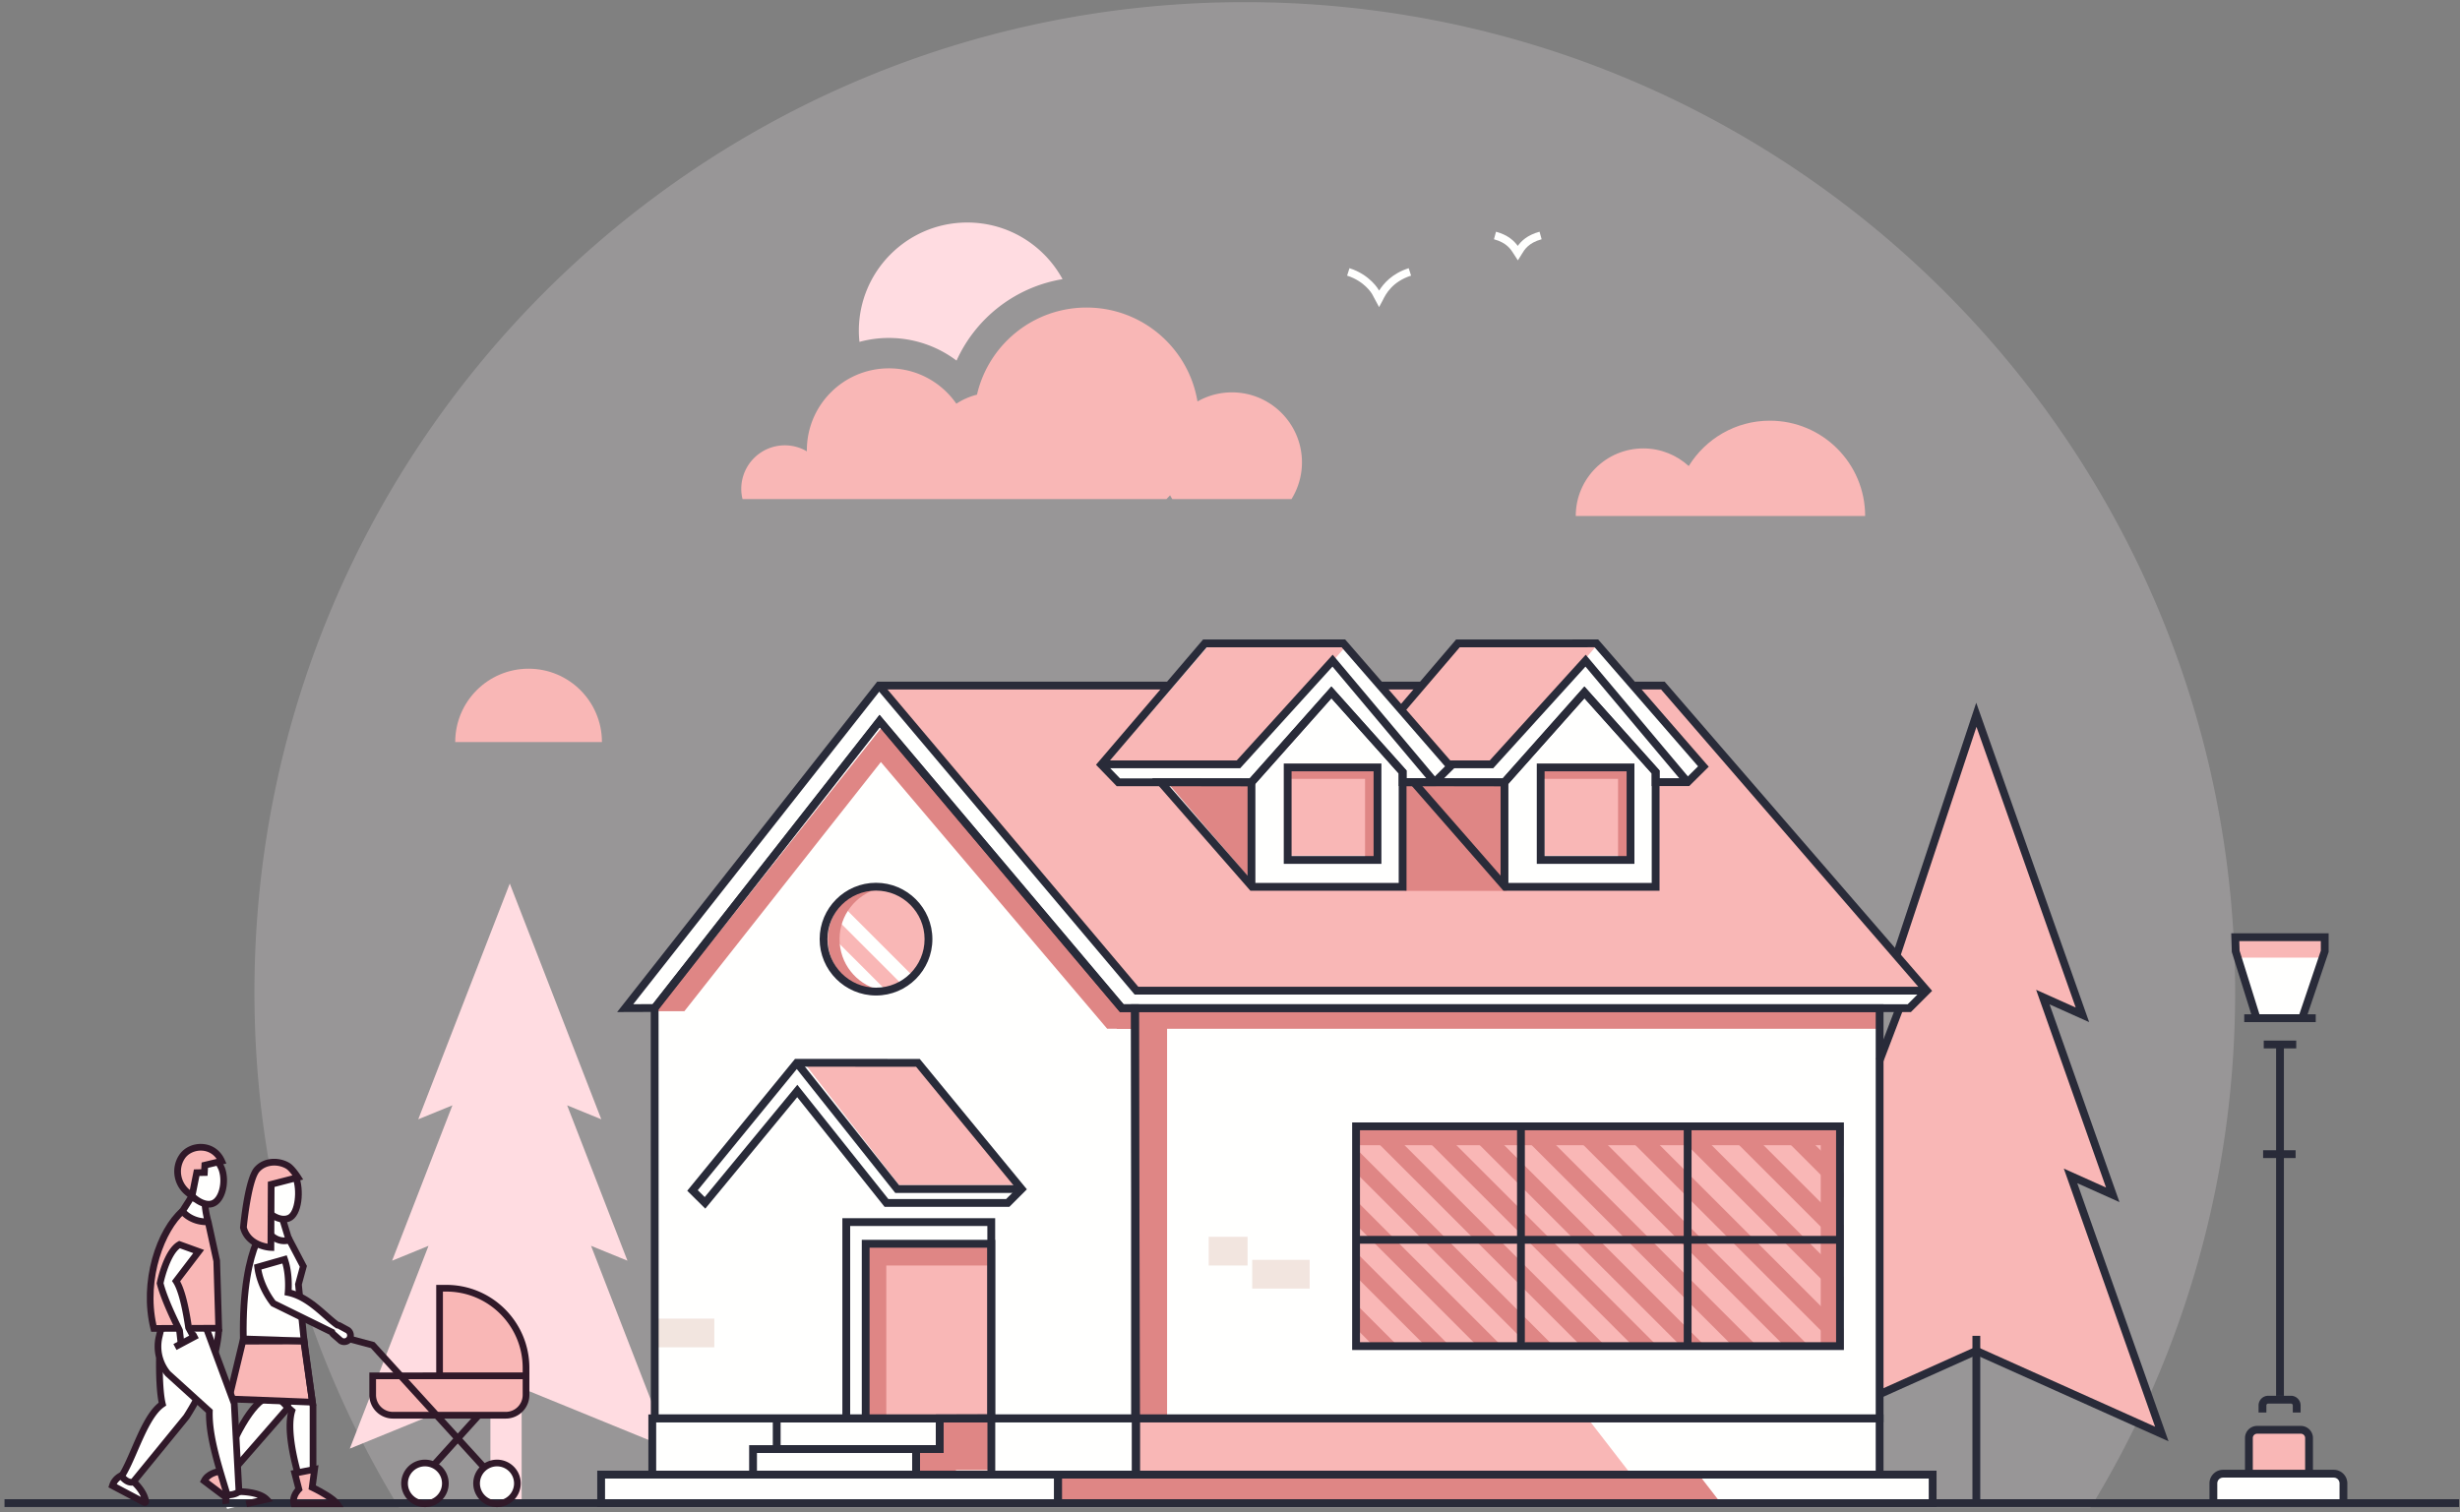
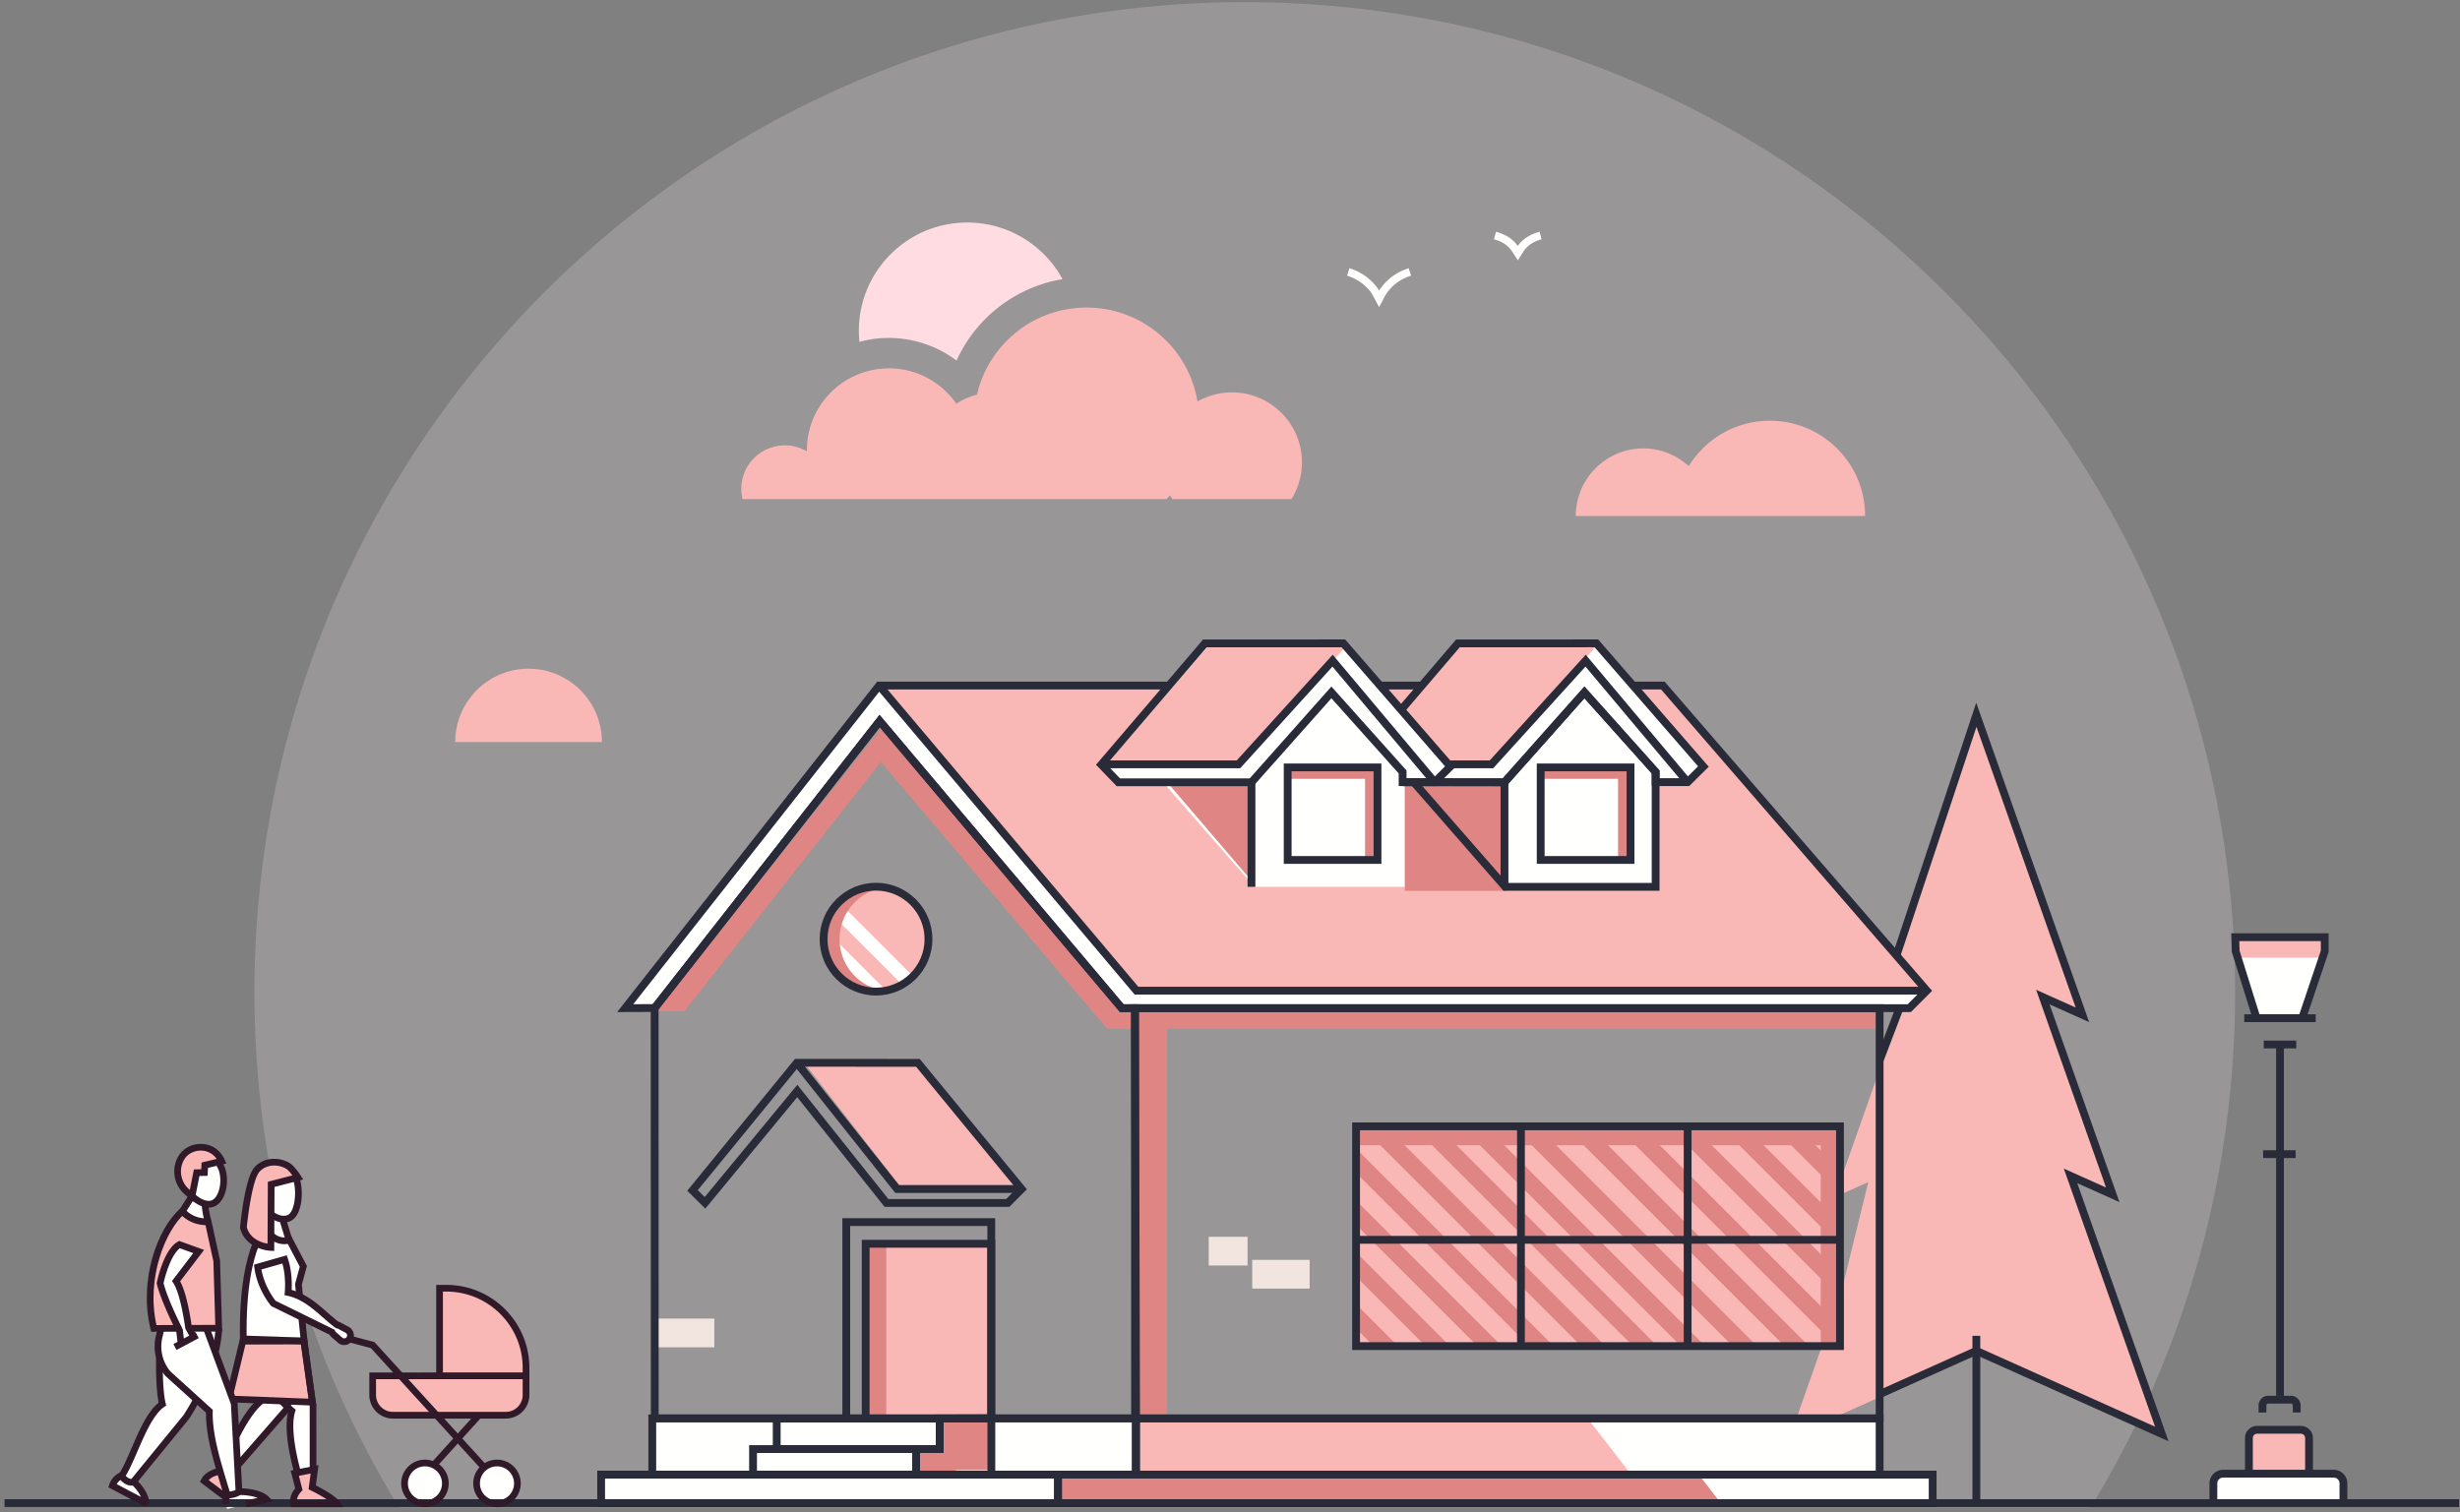
<svg xmlns="http://www.w3.org/2000/svg" width="496" height="305" viewBox="0 0 496 305">
  <rect x="0" y="0" width="496" height="305" fill="#808080" stroke="none" />
  <g fill="none" fill-rule="evenodd">
    <path fill="#FDF0F5" fill-opacity=".2" d="M51.301 200.11c0 38.066 10.656 73.639 29.138 103.915h341.086c18.486-30.276 29.138-65.849 29.138-103.914 0-47.669-16.7-91.436-44.572-125.766A201.793 201.793 0 0 0 391.7 58.437C355.605 22.581 305.88.432 250.984.432c-110.28 0-199.683 89.397-199.683 199.679" />
    <path fill="#F9B7B6" d="M106.575 134.865c8.17 0 14.791 6.622 14.791 14.79H91.784c0-8.168 6.622-14.79 14.79-14.79" />
    <path fill="#FFDCE1" d="M192.866 72.728a22.666 22.666 0 0 0-13.64-4.57 22.61 22.61 0 0 0-5.937.792 21.63 21.63 0 0 1-.125-2.211c0-12.074 9.788-21.862 21.862-21.862 8.294 0 15.508 4.619 19.213 11.424a28.596 28.596 0 0 0-21.373 16.427" />
    <path fill="#F9B7B6" d="M235.193 100.65c.248-.25.491-.505.727-.766.139.26.287.516.441.766h24.041a14.035 14.035 0 0 0 2.107-7.394c0-7.8-6.323-14.123-14.122-14.123-2.526 0-4.892.672-6.944 1.834-1.781-10.745-11.114-18.94-22.364-18.94-10.766 0-19.773 7.504-22.091 17.566a14.031 14.031 0 0 0-4.166 1.824c-2.987-4.305-7.959-7.13-13.596-7.13-9.138 0-16.545 7.408-16.545 16.546 0 .067.01.132.01.2a8.726 8.726 0 0 0-4.45-1.22 8.783 8.783 0 0 0-8.782 8.782c0 .71.093 1.395.251 2.055h85.483" />
-     <path fill="#FFDCE1" d="M105.176 279.956v22.765H98.88v-22.146l-28.35 11.582 15.87-40.9-7.34 3 12.159-31.333-6.886 2.814 18.452-47.549 18.453 47.549-6.886-2.814 12.159 31.332-7.34-2.999 15.871 40.9-29.866-12.201" />
    <path fill="#FFFFFE" d="M278.061 61.933l.694-1.293c.035-.064.075-.144.122-.238.492-.982 1.797-3.59 5.634-4.813l-.478-1.5c-3.375 1.075-5.1 3.133-5.966 4.523l-.036-.067c-.074-.135-1.762-3.125-5.941-4.457l-.478 1.501c3.575 1.139 5.022 3.683 5.036 3.709l1.413 2.635M306.04 52.508l.658-1.041c.052-.082.106-.173.165-.271.497-.831 1.328-2.222 3.966-2.943l-.415-1.52c-2.488.681-3.702 1.895-4.393 2.86-.722-.99-1.93-2.188-4.384-2.86l-.415 1.52c2.57.703 3.39 2.01 3.988 2.965l.83 1.29" />
    <path fill="#F9B7B6" d="M331.34 90.437c3.529 0 6.735 1.353 9.155 3.555 3.385-5.482 9.43-9.149 16.347-9.149 10.615 0 19.22 8.605 19.22 19.22h-58.35c0-7.525 6.1-13.626 13.627-13.626" />
    <path fill="#FFFFFE" d="M29.435 303.2l-6.763-3.574c.472-1.515 1.85-2.065 1.85-2.065 2.434-3.752 4.594-12.047 8.221-14.522-.734-2.995-.594-9.244-.594-9.244a8.528 8.528 0 0 1-.095-4.083l.428-1.797-1.472.004c-2.416-9.828 1.571-19.98 5.77-23.65l1.934-3.039c.041.027.077.049.113.074l-.108-.108-.005.034-.94-.783c-2.075-1.728-2.592-4.729-1.161-7.018.018-.027.031-.053.05-.078 1.646-2.604 6.371-2.918 8.036.832l-.729.173c.041.054.081.104.117.16h.005c.252.373.468.784.63 1.233.931 2.587.108 6.281-1.868 6.992-.454.164-.963.164-1.485.04.18 1.9.608 3.635.608 3.635l1.723 7.908.405 13.552s-.022 1.803-.72 4.795l3.848 10.388.954 17.775s3.964-.079 5.548 1.548l-7.924 1.942c-.662-1.316.018-2.793.018-2.793l.085-.025h-.099c-1.813-6.018-3.735-11.888-3.6-16.876l-2.637-2.394c-1.089 1.981-1.998 3.387-1.998 3.387l-10.737 13.143s2.453 2.046 2.592 4.434" />
    <path fill="#FFFFFE" d="M41.36 298.692c.738-1.534 2.466-1.862 2.466-1.862l1.355-2.934.522.477c1.417-3.54 4.176-9.574 7.24-11.772 0 0-.058-.09-.153-.255l-6.16-.275 2.619-12c-.185-10.29 1.291-16.17 2.587-19.314-1.084-.578-2.146-1.545-2.565-3.171 0 0 .891-9.624 2.732-11.698 1.656-1.863 4.464-1.788 6.205-.754.9.532 2.048 2.347 2.048 2.347l-.369.095c.94 2.698.495 7.3-1.445 8.116-.387.165-.823.21-1.278.165l1.143 3.754 3.047 5.802-.99 3.631.243 2.45c1.156.554 2.218 1.29 3.204 2.071 1.678 1.335 3.123 2.796 4.419 3.696.14.012.279.051.414.122l1.651.895c.41.275.603.748.55 1.208l.184.081c-.234.26-.509.61-.702.966l-.153-.068c-.4.208-.896.203-1.3-.064l-1.45-1.27a1.053 1.053 0 0 1-.297-.44l-4.567-2.245-1.53-.752.472 4.774 1.683 12.337.122.852v13.088l.045-.009-.045.76v2.882c.747.25 3.771 1.32 4.608 2.52l-8.366.773c-.472-1.52.9-2.985.9-2.985l-.823-3.214.661-.131c-1.053-3.788-2.268-9.453-1.246-12.786a20.433 20.433 0 0 1-.927-.836l-.113.511-10.381 11.89.072.064-1.935 2.216s1.768 2.651 1.741 5.292l-6.138-5M455.24 205.345h8.931l4.553-13.765v-2.564h-18.036v2.564l4.553 13.765" />
    <path fill="#F9B7B6" d="M379.49 237.153l-8.51 3.817 14.095-39.876-6.012 1.609 19.42-58.543 21.39 60.514-7.982-3.58 14.095 39.876-8.51-3.817 18.4 52.053-37.393-16.771-37.394 16.771 18.4-52.053" />
    <path fill="#F9B7B6" d="M398.483 144.16l-19.42 58.543 14.521-5.426 4.899-53.117" />
    <path fill="#F9B7B6" d="M391.682 179.786l-21.39 60.515 16.493-7.398 4.897-53.117" />
    <path fill="#F9B7B6" d="M385.824 227.79h-6.527l-14.863 60.515 16.492-7.397 4.898-53.118" />
    <path fill="#301929" d="M303.157 158.232l1.277-.923-2.621-3.624-1.276.923 2.62 3.624M252.142 158.232l1.276-.923-2.62-3.624-1.276.923 2.62 3.624" />
-     <path fill="#FFFFFE" d="M228.96 203.33l.224 82.728H379.1v-82.729H228.96M177.479 145.424l48.818 57.905h2.662l.019 82.734h-96.843l-.022-82.763 45.366-57.876" />
    <path fill="#FFFFFE" d="M329.73 138.267h5.668l53.216 61.528-3.535 3.534H226.297l-48.818-57.905-45.366 57.876-5.939.02 51.196-65.057h58.425l93.935.004M379.1 297.403H229.125v-11.345H379.1z" />
    <path fill="#FFFFFE" d="M229.184 297.403h-97.55v-11.345h97.55zM263.806 303.146h-142.48v-5.743h142.48z" />
    <path fill="#FFFFFE" d="M389.792 303.146H213.441v-5.743h176.351z" />
    <path fill="#F9B7B6" d="M178.067 178.96c5.087.767 8.991 5.145 8.991 10.446s-3.904 9.679-8.99 10.446c-5.088-.767-8.992-5.145-8.992-10.446s3.904-9.679 8.991-10.446" />
    <path fill="#FFFFFE" d="M181.645 198.33l-12.705-12.705c.148-.203.3-.405.46-.6a11.56 11.56 0 0 0 1.407-1.432l13.095 13.096c-.715.61-1.375 1.338-2.257 1.641M167.94 191.805c.136-.893.089-1.855-.018-2.79l10.777 10.778H174.8l-6.84-6.842c.02-.384.01-.766-.02-1.146" />
    <path fill="#DF8685" d="M175.888 178.96c.405.061.8.154 1.19.26-4.492 1.22-7.801 5.308-7.801 10.186s3.309 8.967 7.8 10.187c-.388.106-.784.198-1.19.259-5.086-.767-8.99-5.145-8.99-10.446s3.904-9.679 8.99-10.446" />
    <path fill="#F9B7B6" d="M371.44 271.482h-97.573V227.16h97.573zM200.315 286.095h-25.32v-35.252h25.32zM181.29 239.009h24.384l-20.15-24.656H162.13l19.16 24.656M329.205 173.432h-18.112v-18.665h18.112zM278.19 173.432h-18.112v-18.665h18.113zM229.455 297.814h99.75l-9.056-11.72h-90.694v11.72" />
    <path fill="#DF8685" d="M213.44 303.047v-5.76h128.996l4.45 5.76H213.442M235.315 286.056h-5.802v-82.727h5.802z" />
    <path fill="#DF8685" d="M379.433 207.482H225.16v-3.534h154.274z" />
    <path fill="#DF8685" d="M229.208 207.471h-5.978l-45.622-53.786-39.616 50.251h-5.647l45.447-57.253 48.736 57.283h2.662l.018 3.505" />
    <path fill="#F9B7B6" d="M229.59 199.793l159.024.002-52.886-61.53-158.028-.003 51.89 61.53" />
    <path fill="#FFFFFE" d="M303.796 157.77l16.114-18.128 14.358 16.052v23.158h-30.337l-18.445-21.11 18.31.029" />
    <path fill="#FFFFFE" d="M283.042 143.2l11.485-13.44 27.92-.007 21.576 24.84-3.177 3.148h-6.454v-2.047l-14.359-16.052-16.114 18.129h-20.542l-.335-14.572" />
    <path fill="#FFFFFE" d="M222.62 154.207l20.892-24.446 27.92-.008 21.577 24.84-3.178 3.148h-6.454v-2.047l-14.358-16.052-16.115 18.129h-26.843l-3.44-3.564" />
    <path fill="#FFFFFE" d="M252.78 157.77l16.115-18.128 14.358 16.052v23.158h-30.336l-18.445-21.11 18.308.029" />
    <path fill="#DF8685" d="M286.33 157.741l17.466 20.405V157.77h-3.24l-14.226-.03" />
-     <path fill="#F9B7B6" d="M329.205 172.575h-17.808v-17.808h17.808zM278.038 172.575h-17.807v-17.808h17.807z" />
    <path fill="#DF8685" d="M235.315 157.741l17.465 20.405V157.77h-3.238l-14.227-.03M329.205 173.432h-2.96v-18.337h2.96z" />
    <path fill="#DF8685" d="M329.205 157.074h-18.112v-2.307h18.112zM278.19 173.432h-2.959v-18.337h2.96z" />
    <path fill="#DF8685" d="M278.19 157.074h-18.112v-2.307h18.113z" />
    <path fill="#F9B7B6" d="M283.042 143.2l9.164 10.947h8.969l21.148-24.394-27.796.008-11.485 13.438M222.498 154.767l28.204-.62 21.148-24.394-27.796.008-21.556 25.006" />
    <path fill="#DF8685" d="M299.58 227.257l44.781 44.78h-4.907l-44.782-44.78h4.907M320.496 227.257l44.782 44.78h-4.909l-44.781-44.78h4.908M330.955 227.257l40.732 40.731v4.05h-.858l-44.781-44.781h4.907M310.038 227.257l44.781 44.78h-4.907l-44.782-44.78h4.908M362.33 227.257l9.357 9.358v4.907l-14.265-14.265h4.907M341.413 227.257l30.274 30.273v4.908l-35.181-35.181h4.907M351.872 227.257l19.815 19.815v4.908l-24.724-24.723h4.909M371.687 227.257v3.807l-3.807-3.807h3.807M289.942 227.257l44.782 44.78h-4.908l-44.781-44.78h4.907M273.96 253.106l18.932 18.932h-4.908l-14.024-14.024v-4.908M273.96 263.564l8.474 8.474h-4.908l-3.566-3.567v-4.907M273.96 232.19l39.848 39.848H308.9l-34.94-34.94v-4.908M273.96 242.648l29.39 29.39h-4.908l-24.482-24.482v-4.908M279.484 227.257l44.782 44.78h-4.908l-44.781-44.78h4.907M200.315 296.488h-10.393v-10.393h10.393z" />
    <path fill="#DF8685" d="M192.743 297.287h-7.59v-5.037h7.59zM303.796 179.671h-20.543v-21.9h20.543z" />
    <path fill="#F2E5DF" d="M251.542 255.229h-7.835v-5.791h7.835zM264.06 259.88h-11.583v-5.791h11.583zM144.026 271.725h-11.583v-5.791h11.583z" />
    <path fill="#DF8685" d="M371.44 230.968h-97.573v-3.81h97.573z" />
    <path fill="#DF8685" d="M370.595 271.089h-3.487v-43.528h3.487z" />
    <path fill="#F9B7B6" d="M88.268 277.148c-.01 0-.01-.696-.01-.696v-16.969h1.37c8.871 0 16.062 7.191 16.062 16.062v5.465a4.087 4.087 0 0 1-4.087 4.088H78.859a4.087 4.087 0 0 1-4.086-4.088v-3.862h13.495M61.196 270.611l1.683 12.34-14.85-.661-1.705-.076 2.628-12.027 12.244.424M32.73 258.858s1.3-6.343 3.905-7.796l3.87 1.402-4.554 5.97c1.638 2.472 1.818 7.278 2.583 9.88l6.044.056-.423-14.113-2.133-8.01-3.38-.55-1.953-1.99c-4.369 3.823-8.523 14.395-6.003 24.63l5.711-.022c-1.48-3.337-2.826-6.11-3.668-9.457M468.724 193.138h-17.91v-4.122h17.91zM465.562 296.803H453.44v-8.436h12.123z" />
    <path fill="#FFFFFE" d="M96.265 299.173a3.942 3.942 0 1 0 7.885 0 3.942 3.942 0 0 0-7.885 0M81.74 299.173a3.942 3.942 0 1 0 7.886 0 3.942 3.942 0 0 0-7.885 0M446.276 303.098h26.22v-3.353a2.941 2.941 0 0 0-2.941-2.942h-20.338a2.941 2.941 0 0 0-2.941 2.942v3.353" />
-     <path fill="#DF8685" d="M199.865 255.229h-25.32v-4.386h25.32z" />
    <path fill="#DF8685" d="M178.699 286.095h-4.154v-35.089h4.154z" />
    <path fill="#F9B7B6" d="M37.774 240.447c-2.075-1.728-2.592-4.729-1.161-7.018.018-.027.031-.053.05-.078 1.646-2.604 6.371-2.918 8.036.832l-3.406.812-.081 1.483-1.557.03-.94 4.722-.941-.783M49.226 247.57s.891-9.623 2.732-11.698c1.656-1.863 4.464-1.788 6.205-.753.9.532 2.048 2.346 2.048 2.346l-5.391 1.397-.054 12.726s-4.554-.19-5.54-4.018M58.973 297.126l3.992-.788-.477 3.638s4.068 1.937 5.026 3.31h-8.703c-.472-1.52.986-2.946.986-2.946l-.824-3.214M45.626 300.339c.176.461.365.899.621 1.304l-5.076-2.817c.324-1.56 2.291-2.097 2.291-2.097l.292-1.12c.383 1.634 1.283 3.177 1.872 4.73" />
    <path fill="#292B39" d="M437.231 290.677l-18.4-52.053 8.51 3.817-14.095-39.876 7.983 3.58-22.77-64.415-16.831 50.74 1.495.496 15.384-46.376 20.011 56.613-7.982-3.58L424.63 239.5l-8.51-3.817 18.4 52.053-36.038-16.164-19.704 8.838.644 1.437 19.06-8.548 38.748 17.379" />
    <path fill="#292B39" d="M399.27 303.636h-1.575V269.41h1.575z" />
    <path fill="#292B39" d="M495.824 303.934H.91v-1.575h494.914zM286.692 139.05v-1.575h-8.446v1.575h8.446M378.193 285.268H229.85l-.22-81.153h148.564v81.153zm-149.915 1.575h151.49V202.54H228.05l.228 84.303z" />
    <path fill="#292B39" d="M228.07 285.274h-95.267l-.022-81.704 44.6-56.9 48.43 57.445h2.241l.018 81.159zm-96.842 1.575h98.417l-.018-84.309h-3.084l-49.207-58.366-46.13 58.853.022 83.822z" />
    <path fill="#292B39" d="M225.811 204.115h159.475l4.283-4.283-.48-.554-53.451-61.8h-6.028v1.574h5.308l52.501 60.702-2.785 2.786h-158.09l-49.208-58.366-45.728 58.338-3.928.013 49.953-63.475 58.042-.002v-1.575l-58.807.002-52.44 66.636 7.95-.027 45.003-57.414 48.43 57.445M378.193 296.614h-148.4v-9.77h148.4v9.77zm1.575 1.575h-151.55v-12.92h151.55v12.92z" />
    <path fill="#292B39" d="M228.276 296.614h-95.974v-9.77h95.974v9.77zm1.575 1.575h-99.124v-12.92h99.124v12.92z" />
    <path fill="#292B39" d="M188.684 291.463h-31.291v-4.58h31.291v4.58zm1.575 1.575h-34.441v-7.73h34.441v7.73z" />
    <path fill="#292B39" d="M183.916 296.614h-31.294v-3.576h31.294v3.576zm1.575 1.575h-34.444v-6.726h34.444v6.726z" />
    <path fill="#292B39" d="M199.095 296.614h-13.604v-3.576h4.768v-6.19l8.836-.026v9.792zm-15.179 1.575h16.754v-12.947l-11.986.037v6.184h-4.768v6.726zM282.803 158.558H303.7l15.762-17.733 13.57 15.17v2.534h7.565l3.932-3.895-.484-.557-21.575-24.84-.236-.271h-.36l-28.283.007-11.72 13.715 1.197 1.023 11.25-13.163 27.197-.007 20.858 24.012-2.423 2.4h-5.343v-1.56l-15.148-16.934-16.466 18.524h-20.189v1.575" />
    <path fill="#292B39" d="M333.031 178.064H303.84l-17.067-19.533 16.926.028 15.762-17.734 13.57 15.17v22.07zm-29.907 1.575h31.482v-24.246l-15.148-16.934-16.466 18.524-19.692-.032 19.824 22.688z" />
    <path fill="#292B39" d="M304.133 178.852h-1.575V157.77h1.575zM339.67 158.247l1.205-1.012-21.153-25.192-19.346 21.316h-8.62v1.575h9.318l18.602-20.496 19.994 23.81M276.953 172.645h-16.537v-17.09h16.537v17.09zm1.575 1.575h-19.687v-20.24h19.687v20.24z" />
    <path fill="#292B39" d="M327.968 172.645h-16.537v-17.09h16.537v17.09zm1.575 1.575h-19.687v-20.24h19.687v20.24zM251.977 156.983h-26.155l-2.711-2.808 20.19-23.627 27.199-.007 20.857 24.012-2.423 2.4h-5.343v-1.56l-15.147-16.934-16.467 18.524zm-26.823 1.575h27.53l15.763-17.733 13.569 15.17v2.534h7.565l3.932-3.895-.483-.557-21.576-24.84-.235-.271h-.36l-28.283.007-21.592 25.266 4.17 4.32z" />
-     <path fill="#292B39" d="M282.016 178.064h-29.192l-17.066-19.533 16.926.028 15.763-17.734 13.569 15.17v22.07zm-29.907 1.575h31.482v-24.246l-15.147-16.934-16.466 18.524-19.692-.032 19.823 22.688z" />
    <path fill="#292B39" d="M253.118 178.852h-1.575V157.77h1.575zM288.654 158.247l1.206-1.012-21.153-25.192-19.346 21.316h-27.313v1.575h28.011l18.603-20.496 19.992 23.81M370.202 270.695h-95.997v-42.749h95.997v42.749zm1.575 1.575H272.63V226.37h99.147v45.899zM199.078 285.307h-27.661V247.26h27.66v38.047zm1.575 1.575h-30.811v-41.197h30.81v41.197z" />
    <path fill="#292B39" d="M199.078 285.307h-23.745v-33.676h23.745v33.676zm1.575 1.575h-26.895v-36.826h26.895v36.826zM202.853 241.827h-23.737l-18.352-23.046-18.676 22.643-1.4-1.386 20.351-24.903 23.663.006 20.22 24.617-2.069 2.069zm-60.648 1.93l18.538-22.474 17.614 22.119h25.149l3.54-3.54-21.6-26.296-25.154-.006-21.729 26.59 3.642 3.608zM212.533 302.357h-90.54v-4.168h90.54v4.168zm1.575 1.575h-93.69v-7.318h93.69v7.318z" />
    <path fill="#292B39" d="M388.885 302.357H214.108v-4.168h174.777v4.168zm1.575 1.575H212.533v-7.318H390.46v7.318zM180.515 240.597h25.469v-1.575h-24.709l-19.993-25.164-1.233.98 20.466 25.76M176.627 179.616c5.399 0 9.79 4.392 9.79 9.79 0 5.398-4.391 9.79-9.79 9.79-5.398 0-9.79-4.392-9.79-9.79 0-5.398 4.392-9.79 9.79-9.79zm0 21.155c6.267 0 11.366-5.098 11.366-11.365 0-6.266-5.099-11.365-11.366-11.365-6.266 0-11.364 5.099-11.364 11.365 0 6.267 5.098 11.365 11.364 11.365zM228.775 200.58h159.72v-1.575H229.506l-51.655-61.251-1.204 1.016 52.127 61.81M341.06 271.543h-1.575V227.16h1.575zM307.45 271.543h-1.575V227.16h1.575z" />
    <path fill="#292B39" d="M370.99 250.834h-97.573v-1.575h97.573z" />
    <path fill="#301929" d="M29.197 303.725a.874.874 0 0 0 .864-1.011c-.392-2.444-2.691-4.385-2.786-4.467l-.864 1.038c.014.013 1.346 1.14 1.998 2.61l-4.873-2.576a2.788 2.788 0 0 1 1.242-1.133l-.509-1.252c-.067.027-1.678.69-2.24 2.49l-.172.536 6.935 3.664a.852.852 0 0 0 .405.1M49.798 303.964l5.265-1.19-.842-.864c-1.768-1.814-5.877-1.75-6.048-1.751l.023 1.35c.733-.013 2.452.088 3.775.58l-2.47.559.297 1.316M44.88 303.394l1.336-.176c-.095-.741.216-1.376.216-1.383l-1.202-.612c-.054.1-.504 1.02-.35 2.17M44.065 272.878c.688-2.981.715-4.78.715-4.854l-1.35-.015c0 .017-.031 1.743-.679 4.567l1.314.302" />
    <path fill="#301929" d="M26.497 299.62c.157 0 .324-.017.49-.054l.23-.05 10.93-13.386c.036-.058.936-1.448 2.021-3.427l-1.184-.65a57.664 57.664 0 0 1-1.953 3.313l-10.539 12.902c-.459-.006-.877-.353-1.143-.624.81-1.357 1.584-3.136 2.394-5.008 1.508-3.48 3.218-7.425 5.382-8.9l.387-.264-.112-.454c-.707-2.875-.576-9.006-.576-9.067l-1.35-.031c-.005.247-.122 5.82.517 8.977-2.286 1.822-3.91 5.57-5.485 9.202-.878 2.022-1.706 3.932-2.552 5.234l-.243.374.248.37c.05.07 1.057 1.543 2.538 1.543" />
    <path fill="#301929" d="M45.928 302.182c.45 0 1.777-.069 2.691-.83l.256-.216-.976-18.215-5.553-15.001-1.265.468 5.481 14.81.927 17.292c-.364.195-.823.285-1.179.321l-.283-.935c-1.674-5.526-3.258-10.746-3.137-15.228l.01-.31-8.573-7.778a7.931 7.931 0 0 1-1.526-2.942 7.813 7.813 0 0 1-.085-3.759l.423-1.787-1.314-.312-.428 1.796a9.206 9.206 0 0 0 1.926 7.906l.063.066 8.15 7.395c-.054 4.624 1.53 9.836 3.2 15.345l.571 1.892.481.02.14.002" />
    <path fill="#301929" d="M30.484 268.596l5.427-.016v-1.35l-4.365.012c-2.129-9.56 1.876-19.142 5.674-22.466l-.886-1.016c-4.734 4.141-8.366 14.617-5.98 24.32l.13.516M38.548 268.572l6.25-.023-.436-14.369-1.724-7.908-1.318.287 1.71 7.848.378 12.797-4.865.018.005 1.35" />
    <path fill="#301929" d="M41.738 247.094c.068 0 .131 0 .198-.002l.333-.008.234-.288a.719.719 0 0 0 .104-.632 16.727 16.727 0 0 1-.621-3.678l-1.35.072a18.58 18.58 0 0 0 .459 3.156c-1.836-.17-2.97-1.03-3.47-1.517l1.656-2.604-1.138-.725-2.183 3.428.275.372c.072.101 1.827 2.426 5.503 2.426z" />
    <path fill="#301929" d="M42.085 243.545c.342 0 .675-.053.999-.169 2.43-.875 3.28-5.051 2.272-7.856-.18-.496-.634-1.265-.688-1.35l-1.157.693c.122.202.46.798.576 1.115.833 2.317.054 5.582-1.462 6.128-.986.355-2.588-.396-3.807-1.782l-.04-.052-1.018.888.045.054c1.107 1.257 2.75 2.331 4.28 2.331M35.956 271.275l1.242-.526a.827.827 0 0 1-.063-.212l-.261-2.271c-.018-.142-.023-.155-.369-.864-.76-1.555-2.75-5.64-3.528-8.615.369-1.709 1.566-5.77 3.294-7.033l2.695.976-4.288 5.62.265.401c.509.768 1.494 2.935 2.376 8.828.054.367.059.397.117.509l1.004 1.842 1.188-.646-.95-1.745c-.009-.041-.013-.095-.027-.16-.643-4.298-1.426-7.305-2.33-8.955l4.832-6.338-5.026-1.82-.266.15c-2.799 1.559-4.099 7.57-4.239 8.25l-.031.151.036.149c.783 3.123 2.875 7.412 3.663 9.027.117.244.207.423.252.52l.252 2.18c.022.189.076.38.162.582" />
    <path fill="#301929" d="M40.573 235.815l-1.472.03-.828 4.14-.067-.057c-1.823-1.517-2.259-4.157-1.022-6.142l.045-.07c.693-1.094 2.12-1.758 3.555-1.65a3.787 3.787 0 0 1 2.894 1.666l-3.029.723-.076 1.36zm-1.418 6.66l1.058-5.302 1.638-.032.09-1.606 3.703-.883-.328-.742c-.837-1.881-2.448-3.043-4.433-3.19-1.953-.142-3.825.747-4.792 2.27l-.054.084c-1.593 2.551-1.035 5.944 1.305 7.892l1.813 1.509zM35.596 272.261l4.477-2.388-.634-1.191-4.478 2.389.635 1.19M87.953 277.476h1.35v-16.99h.695c8.485 0 15.388 6.902 15.388 15.387v1.348h1.35v-1.348c0-9.23-7.509-16.738-16.738-16.738h-2.045v18.34M57.308 250.92c.689 0 1.157-.167 1.197-.182l.599-.22-1.535-5.054-1.296.393 1.13 3.715c-.567.006-1.427-.128-2.286-.933l-.923.984c1.121 1.053 2.277 1.298 3.114 1.298" />
    <path fill="#301929" d="M57.227 246.555c.45 0 .882-.085 1.287-.256 2.525-1.064 2.844-6.444 1.71-9.26l-1.25.505c1.025 2.551.458 6.903-.982 7.511-.85.357-1.957.07-3.127-.81l-.81 1.078c1.08.814 2.169 1.232 3.172 1.232M48.538 295.865l9.895-11.336.414-1.883-1.318-.29-.342 1.545-9.666 11.076 1.017.888M48.191 290.034c1.778-3.558 3.537-6.028 5.094-7.143l-.787-1.096c-1.76 1.26-3.614 3.83-5.513 7.637l1.206.602M62.443 296.39h1.35l-.009-12.843-1.877-13.243-1.34.19 1.876 13.195v12.702" />
    <path fill="#301929" d="M59.45 297.507l1.301-.363c-1.557-5.569-2.003-9.975-1.256-12.407l.131-.426-.342-.287A23.128 23.128 0 0 1 57.2 282l-.999.91c.621.68 1.251 1.304 1.886 1.862-.842 3.455.261 8.79 1.363 12.735" />
    <path fill="#301929" d="M66.21 302.611H59.85c.031-.931.868-1.778.877-1.788l.28-.272-.743-2.902 2.371-.467-.423 3.193.446.211c.994.474 2.48 1.277 3.55 2.025zm-7.439 1.35h10.498l-.738-1.062c-.868-1.24-3.708-2.744-4.85-3.316l.54-4.09-5.617 1.109.914 3.557c-.473.573-1.341 1.884-.891 3.327l.144.475zM45.118 302.498l.814-1.079-3.852-2.902c.716-.818 1.976-1.04 1.99-1.043l-.217-1.332c-.099.016-2.412.412-3.289 2.242l-.243.499 4.797 3.615M63.775 283.498l-1.868-13.7-13.369-.463-2.754 11.427 1.31.316 2.497-10.356 11.133.386 1.494 10.979-15.062-.584-.049 1.35 16.668.645" />
    <path fill="#301929" d="M48.407 271.164l13.653-.038-.549-5.514-1.345.133.405 4.035-10.84.03c-.163-10.046 1.282-15.768 2.537-18.814l-1.246-.514c-1.332 3.232-2.871 9.329-2.633 20.02l.018.662M59.747 261.543l1.341-.134-.229-2.323 1.026-3.767-3.168-6.037-1.197.627 2.92 5.567-.949 3.496.256 2.571" />
    <path fill="#301929" d="M58.96 237.054l-4.955 1.285-.058 12.488c-1.184-.211-3.506-.926-4.185-3.315.261-2.707 1.188-9.65 2.556-11.192 1.386-1.559 3.811-1.539 5.355-.62.369.217.873.799 1.287 1.354zm-3.668 15.237l.059-12.906 5.782-1.499-.495-.782c-.13-.2-1.269-1.97-2.277-2.566-1.989-1.181-5.134-1.274-7.056.886-1.926 2.178-2.803 11.076-2.898 12.084l-.009.117.027.114c.878 3.41 4.42 4.45 6.165 4.523l.702.03zM105.386 278.15v3.187a3.416 3.416 0 0 1-3.412 3.413H79.23a3.416 3.416 0 0 1-3.413-3.413v-3.186h29.569zM79.23 286.1h22.744a4.767 4.767 0 0 0 4.762-4.763v-4.536H74.467v4.536a4.768 4.768 0 0 0 4.763 4.763zM69.751 268.838a.603.603 0 0 1 .144.82.605.605 0 0 1-.806.184l-1.408-1.234a.4.4 0 0 1-.108-.163l-.095-.256-11.929-5.859c-.419-.538-2.273-3.067-2.84-6.3l4.226-1.207c.783 2.757.49 5.75.49 5.782l-.063.605.594.124c1.674.347 3.29 1.193 5.243 2.744.72.571 1.39 1.165 2.043 1.739.85.747 1.651 1.453 2.412 1.982l.144.103.18.016a.39.39 0 0 1 .153.044l1.62.876zm-.36 2.436c.63 0 1.251-.304 1.624-.866a1.955 1.955 0 0 0-.535-2.707l-.054-.032-1.652-.895a1.734 1.734 0 0 0-.477-.172c-.661-.478-1.39-1.12-2.16-1.798-.666-.585-1.35-1.19-2.097-1.783l-.675-.538-.009.014c-1.174-.87-2.736-1.852-4.549-2.347.058-1.178.076-3.907-.788-6.38l-.211-.6-6.593 1.884.072.573c.527 4.318 3.2 7.541 3.312 7.677l.09.108 11.741 5.765c.094.168.216.319.36.445l1.521 1.324c.333.222.706.328 1.08.328z" />
    <path fill="#301929" d="M87.962 295.92l9.075-10.043-1.002-.905-9.075 10.043 1.002.905" />
    <path fill="#301929" d="M97.13 296.424l.998-.909-22.62-24.83-4.88-1.305-.346 1.304 4.495 1.202 22.353 24.538" />
    <path fill="#301929" d="M100.207 295.734a3.442 3.442 0 0 1 3.44 3.439 3.443 3.443 0 0 1-3.44 3.438 3.443 3.443 0 0 1-3.438-3.438 3.442 3.442 0 0 1 3.438-3.439zm0 8.227a4.794 4.794 0 0 0 4.79-4.788 4.794 4.794 0 0 0-4.79-4.789 4.794 4.794 0 0 0-4.788 4.789 4.794 4.794 0 0 0 4.788 4.788zM85.683 295.734a3.442 3.442 0 0 1 3.439 3.439 3.442 3.442 0 0 1-3.439 3.438 3.442 3.442 0 0 1-3.438-3.438 3.442 3.442 0 0 1 3.438-3.439zm0 8.227a4.794 4.794 0 0 0 4.789-4.788 4.794 4.794 0 0 0-4.789-4.789 4.794 4.794 0 0 0-4.788 4.789 4.794 4.794 0 0 0 4.788 4.788z" />
    <path fill="#292B39" d="M460.494 281.52h-1.575v-70.73h1.575z" />
    <path fill="#292B39" d="M455.386 284.882h1.575v-1.43c0-.21.17-.38.38-.38h4.566c.21 0 .38.17.38.38v1.43h1.575v-1.43a1.957 1.957 0 0 0-1.955-1.955h-4.566a1.957 1.957 0 0 0-1.955 1.955v1.43M452.651 296.803h1.575v-6.784c0-.477.387-.865.864-.865h8.82c.477 0 .865.388.865.865v6.784h1.575v-6.784a2.442 2.442 0 0 0-2.44-2.44h-8.82a2.442 2.442 0 0 0-2.439 2.44v6.784" />
    <path fill="#292B39" d="M445.488 302.708h1.575v-3.538c0-.644.524-1.167 1.167-1.167h22.312c.643 0 1.167.523 1.167 1.167v3.257h1.575v-3.257a2.745 2.745 0 0 0-2.742-2.742H448.23a2.745 2.745 0 0 0-2.742 2.742v3.538M463.606 204.557h-8.04l-4.007-12.824-.06-1.93h16.438v1.933l-4.33 12.821zm-9.197 1.575h10.327l4.776-14.138v-3.766h-19.636l.116 3.769 4.417 14.135zM462.855 233.553h-6.55v-1.575h6.55zM462.981 211.443h-6.55v-1.575h6.55z" />
    <path fill="#292B39" d="M466.913 206.132h-14.414v-1.575h14.414zM379.717 214.143l4.013-10.535-1.472-.56-4.014 10.534 1.473.56" />
  </g>
</svg>